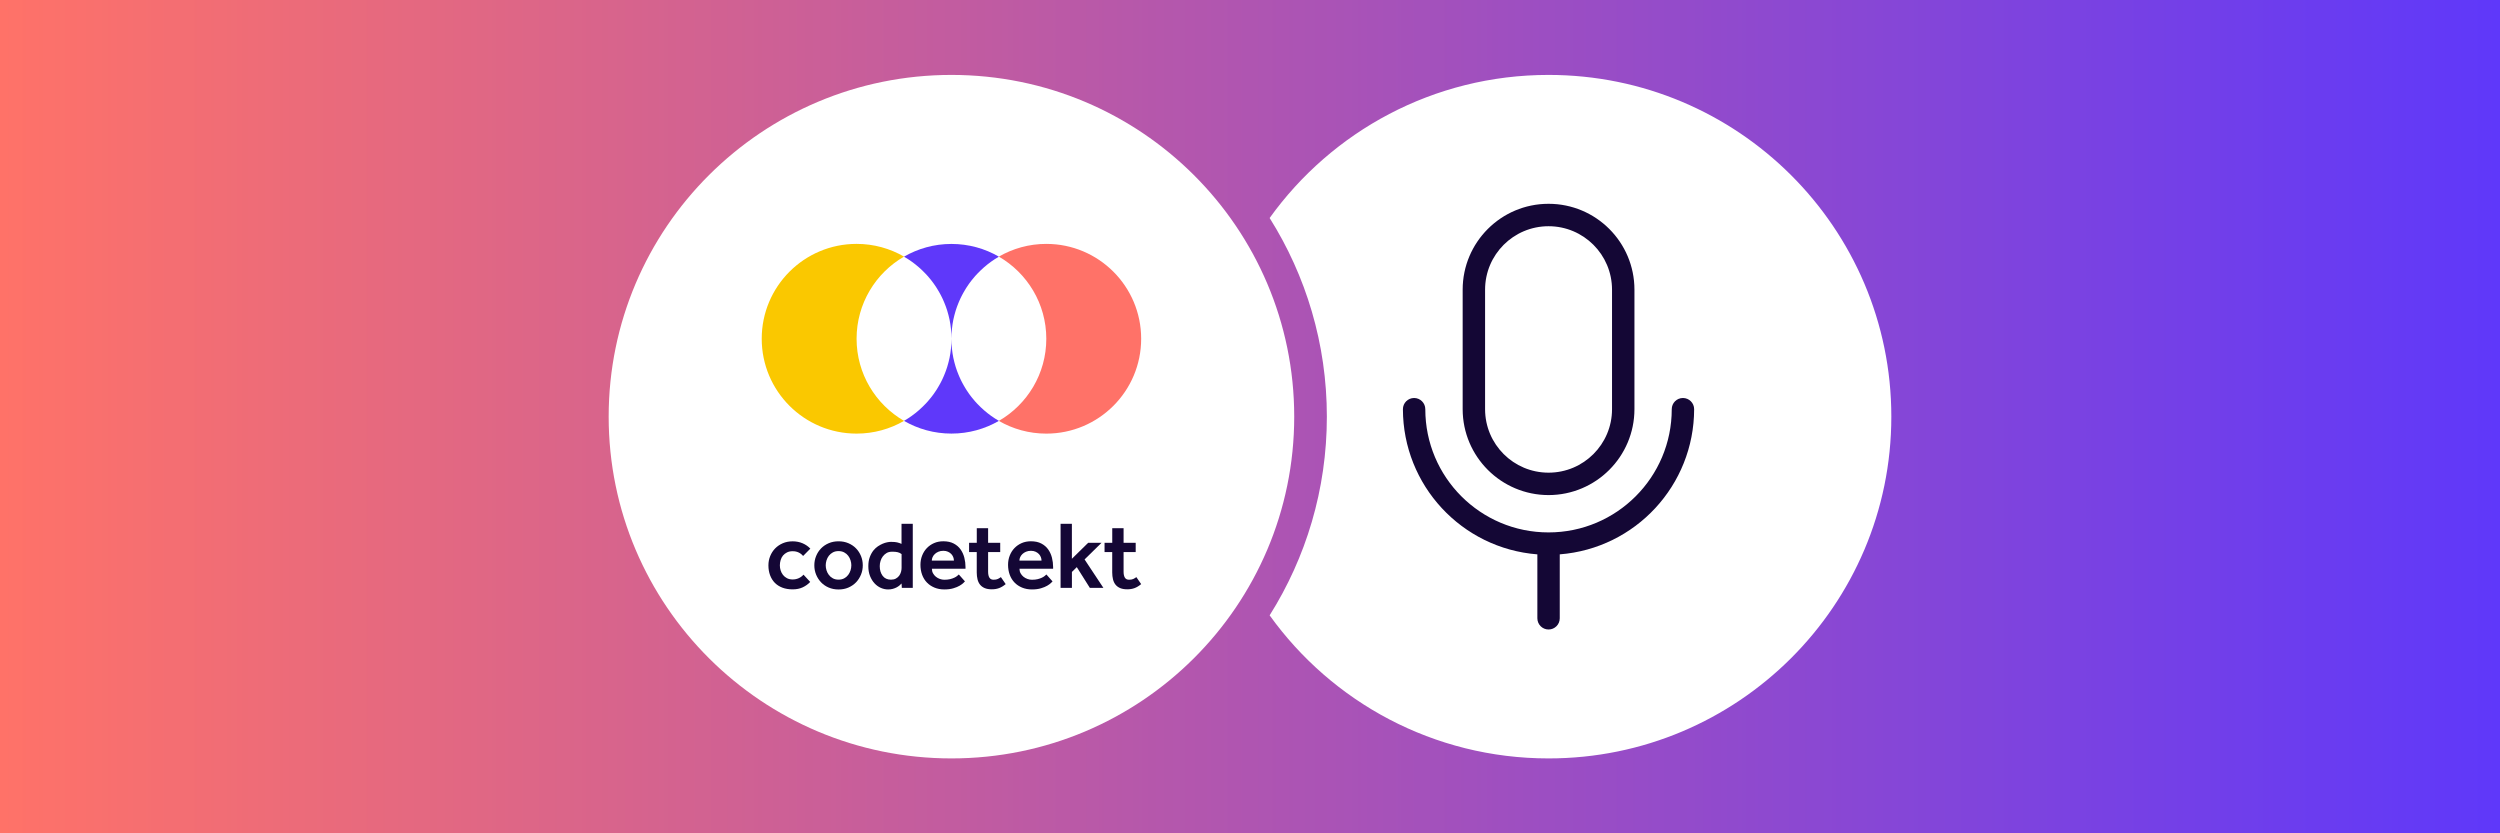
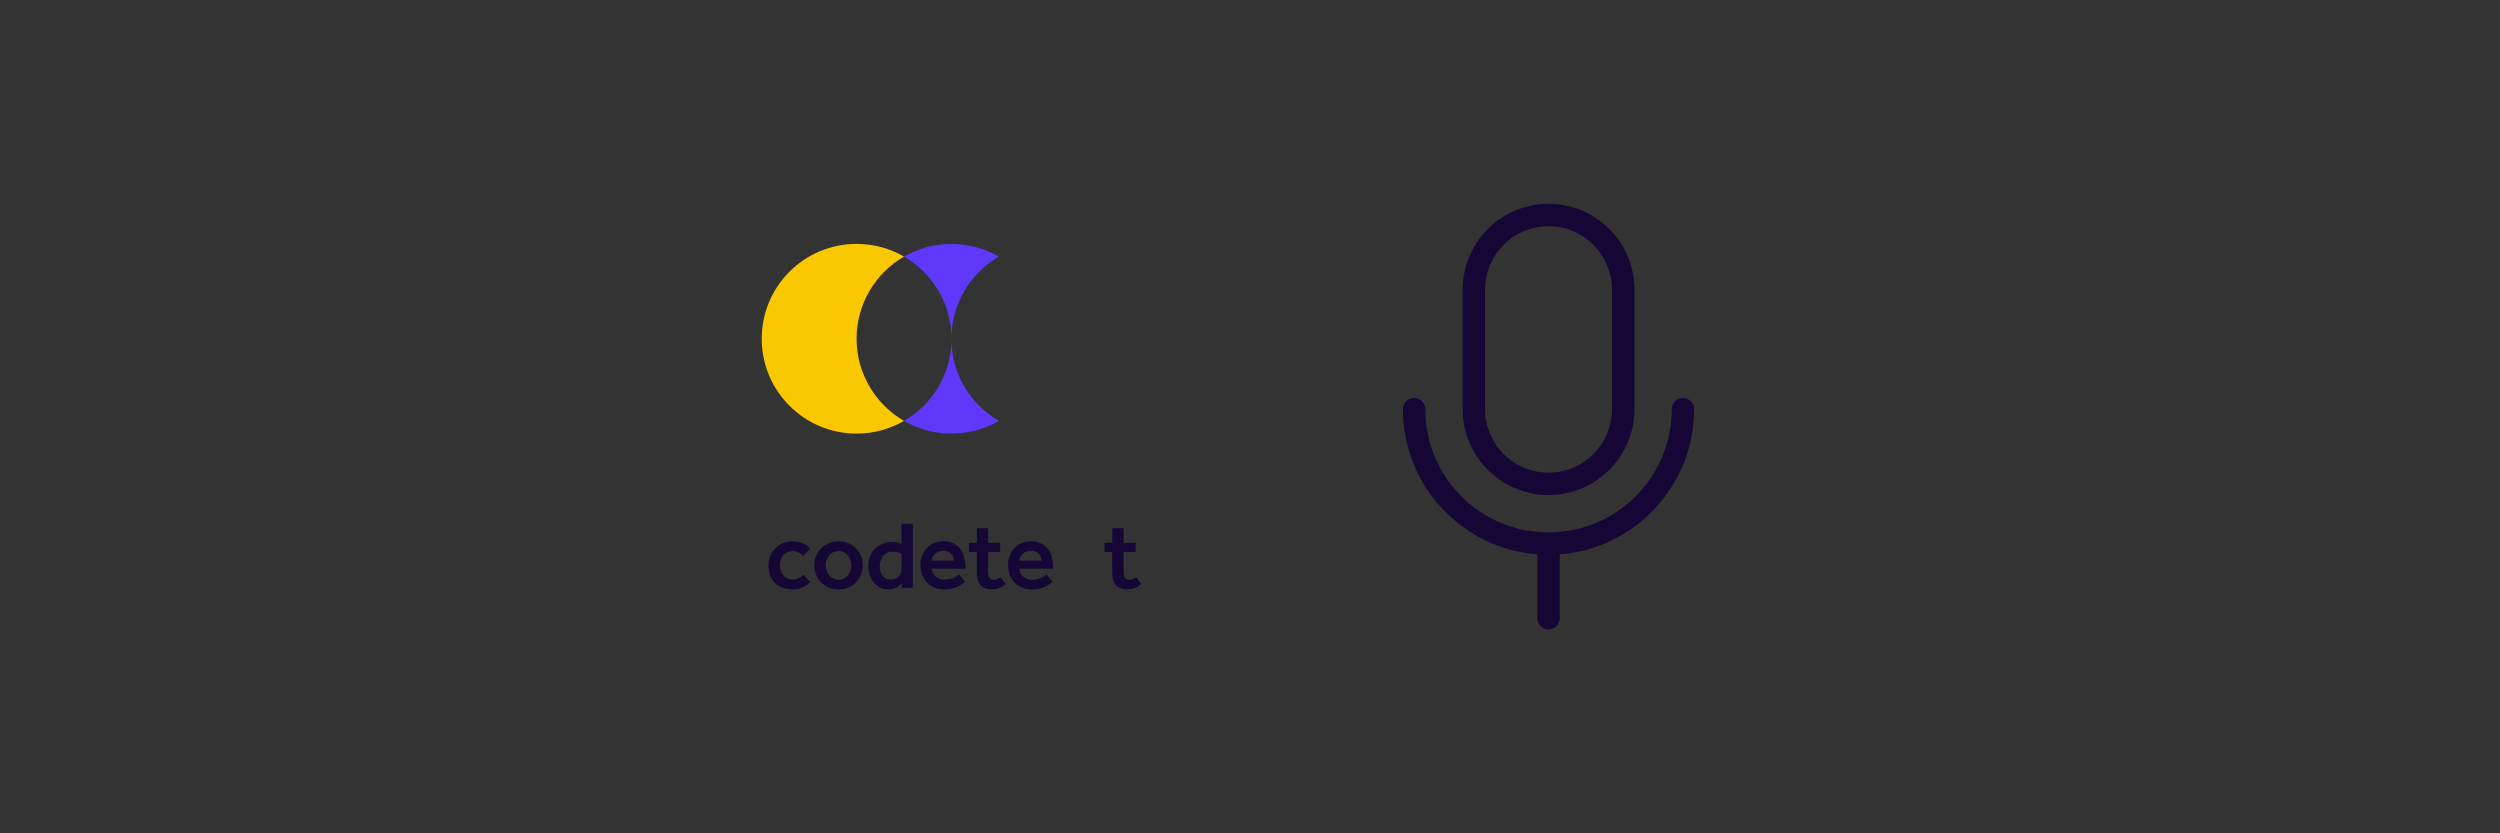
<svg xmlns="http://www.w3.org/2000/svg" id="Ebene_1" viewBox="0 0 900 300">
  <rect x="0" y="0" width="900" height="300" fill="#333333" stroke="none" />
  <defs>
    <style>.cls-1{fill:#5f38fa;}.cls-2{fill:#ff7268;}.cls-3{fill:#140735;}.cls-4{fill:#fac800;}.cls-5{fill:#fff;}.cls-6{fill:url(#Unbenannter_Verlauf_31);}</style>
    <linearGradient id="Unbenannter_Verlauf_31" x1="0" y1="150" x2="900" y2="150" gradientUnits="userSpaceOnUse">
      <stop offset="0" stop-color="#ff7268" />
      <stop offset="1" stop-color="#5f38fa" />
    </linearGradient>
  </defs>
-   <path class="cls-6" d="M900,300H0V0h900v300Z" />
-   <path class="cls-5" d="M557.48,26.97c-41.4,0-78.03,20.33-100.41,51.51,13.05,20.73,20.6,45.24,20.6,71.52s-7.55,50.79-20.6,71.52c22.38,31.19,59.02,51.51,100.41,51.51,68.15,0,123.4-55.08,123.4-123.03s-55.25-123.03-123.4-123.03Z" />
-   <ellipse id="Oval_2" class="cls-5" cx="342.52" cy="150" rx="123.4" ry="123.03" />
  <path class="cls-3" d="M557.48,178.23c17.07-.02,30.9-13.85,30.92-30.92v-43.02c0-17.08-13.84-30.92-30.92-30.92s-30.92,13.84-30.92,30.92v43.02c.02,17.07,13.85,30.9,30.92,30.92ZM534.63,104.29c0-12.62,10.23-22.85,22.85-22.85s22.85,10.23,22.85,22.85v43.02c0,12.62-10.23,22.85-22.85,22.85s-22.85-10.23-22.85-22.85v-43.02ZM561.51,199.57v23.02c0,2.23-1.81,4.03-4.03,4.03s-4.03-1.81-4.03-4.03v-23.02c-27.29-2.13-48.36-24.89-48.4-52.26,0-2.23,1.81-4.03,4.03-4.03s4.03,1.81,4.03,4.03c0,24.5,19.86,44.36,44.36,44.36s44.36-19.86,44.36-44.36c0-2.23,1.81-4.03,4.03-4.03s4.03,1.81,4.03,4.03c-.04,27.38-21.1,50.13-48.4,52.26Z" />
  <path class="cls-3" d="M291.67,209.5c-.76.81-1.66,1.45-2.7,1.94s-2.25.73-3.63.73-2.62-.21-3.7-.62c-1.08-.42-1.99-1-2.73-1.76-.74-.76-1.3-1.67-1.69-2.73-.39-1.06-.59-2.24-.59-3.53,0-1.18.21-2.29.64-3.34.43-1.05,1.02-1.97,1.78-2.75.76-.78,1.68-1.41,2.75-1.87,1.07-.46,2.25-.69,3.55-.69s2.51.24,3.6.71c1.08.47,2.01,1.11,2.77,1.92l-2.59,2.63c-.46-.53-1-.95-1.63-1.25-.62-.3-1.34-.45-2.14-.45s-1.46.14-2.04.43c-.58.29-1.05.66-1.44,1.12-.38.46-.66,1-.85,1.63-.18.62-.28,1.26-.28,1.9s.09,1.23.28,1.83c.18.6.47,1.14.85,1.63.38.48.86.88,1.44,1.18.58.3,1.26.45,2.04.45s1.54-.16,2.21-.47c.67-.31,1.23-.73,1.69-1.26l2.42,2.63Z" />
  <path class="cls-3" d="M293.16,203.52c0-1.18.21-2.29.64-3.34.43-1.05,1.02-1.97,1.78-2.75.76-.78,1.68-1.41,2.75-1.87,1.07-.46,2.25-.69,3.55-.69s2.47.23,3.55.69c1.07.46,1.99,1.08,2.75,1.87.76.78,1.35,1.7,1.78,2.75.43,1.05.64,2.16.64,3.34s-.21,2.29-.64,3.34c-.43,1.05-1.02,1.97-1.78,2.77-.76.8-1.68,1.42-2.75,1.89s-2.25.69-3.55.69-2.47-.23-3.55-.69c-1.07-.46-1.99-1.09-2.75-1.89s-1.35-1.72-1.78-2.77c-.43-1.05-.64-2.16-.64-3.34ZM301.87,208.67c.78,0,1.46-.16,2.04-.47.58-.31,1.05-.72,1.44-1.23.38-.51.66-1.06.85-1.66.18-.6.28-1.2.28-1.8s-.09-1.17-.28-1.78c-.18-.61-.47-1.16-.85-1.66-.38-.5-.86-.9-1.44-1.21-.58-.31-1.26-.47-2.04-.47s-1.46.16-2.04.47c-.58.31-1.05.71-1.44,1.21-.38.5-.66,1.05-.85,1.66-.18.61-.28,1.21-.28,1.78s.09,1.2.28,1.8c.18.6.47,1.15.85,1.66.38.51.86.92,1.44,1.23.58.31,1.26.47,2.04.47Z" />
  <path class="cls-3" d="M324.56,210.05c-.21.23-.46.47-.76.73-.3.25-.65.48-1.05.69-.4.21-.85.38-1.35.52-.5.14-1.05.21-1.68.21-.88,0-1.74-.18-2.59-.55-.85-.37-1.61-.91-2.28-1.63-.67-.71-1.21-1.59-1.63-2.63s-.62-2.22-.62-3.56c0-1.27.18-2.38.55-3.34.37-.96.83-1.77,1.38-2.44.46-.55.97-1.01,1.52-1.38.55-.37,1.11-.67,1.68-.92.56-.24,1.11-.42,1.64-.52.53-.1.99-.16,1.38-.16.53,0,.97.02,1.31.05.35.03.66.08.93.14.28.06.53.13.76.22.23.09.5.2.8.31v-7.23h4.05v23.07h-3.94l-.1-1.59ZM324.56,199.47c-.39-.32-.85-.55-1.37-.67-.52-.13-1.18-.19-1.99-.19s-1.48.16-2.01.47c-.53.31-.99.72-1.38,1.23-.35.46-.62,1-.81,1.61-.2.61-.29,1.25-.29,1.92,0,1.38.35,2.54,1.04,3.46.69.92,1.69,1.38,3.01,1.38.69,0,1.28-.13,1.76-.4.48-.27.88-.61,1.18-1.02.3-.42.52-.87.66-1.37.14-.5.21-.97.21-1.44v-4.98Z" />
  <path class="cls-3" d="M347.39,209.29c-.07.07-.26.26-.57.57-.31.31-.76.64-1.35.99-.59.35-1.34.66-2.25.93-.91.28-2,.42-3.27.42s-2.47-.22-3.53-.66c-1.06-.44-1.97-1.04-2.72-1.82-.75-.77-1.33-1.7-1.73-2.78-.4-1.08-.61-2.28-.61-3.6,0-1.2.2-2.31.61-3.34.4-1.03.97-1.92,1.69-2.68.73-.76,1.59-1.36,2.59-1.8,1-.44,2.12-.66,3.34-.66,1.48,0,2.73.27,3.75.81,1.03.54,1.85,1.25,2.47,2.13.62.88,1.07,1.87,1.35,2.97.28,1.11.42,2.24.42,3.39v.59h-12.1c0,.6.13,1.14.4,1.63.26.48.61.9,1.04,1.25.43.35.91.61,1.45.8.54.19,1.08.28,1.61.28.78,0,1.47-.07,2.06-.22s1.09-.32,1.5-.52c.42-.2.75-.4,1.02-.62.27-.22.47-.4.61-.54l2.21,2.49ZM343.41,201.82c0-.42-.08-.83-.24-1.25-.16-.42-.4-.79-.71-1.12-.31-.33-.71-.61-1.19-.83-.48-.22-1.04-.33-1.66-.33-.67,0-1.26.11-1.78.33-.52.22-.95.5-1.3.83-.35.33-.61.71-.8,1.12-.18.42-.28.83-.28,1.25h7.96Z" />
  <path class="cls-3" d="M351.64,198.74h-2.77v-3.32h2.77v-5.26h4.08v5.26h4.36v3.32h-4.36v7.09c0,.92.16,1.63.47,2.13.31.5.81.74,1.5.74.65,0,1.16-.09,1.54-.28.38-.18.74-.4,1.09-.66l1.73,2.52c-.81.67-1.6,1.15-2.39,1.44-.78.29-1.66.43-2.63.43s-1.83-.14-2.52-.43-1.25-.7-1.68-1.23c-.43-.53-.73-1.17-.92-1.92-.18-.75-.28-1.57-.28-2.47v-7.37Z" />
  <path class="cls-3" d="M378.93,209.29c-.07.07-.26.26-.57.57s-.76.64-1.35.99c-.59.35-1.34.66-2.25.93-.91.28-2,.42-3.27.42s-2.47-.22-3.53-.66c-1.06-.44-1.97-1.04-2.72-1.82-.75-.77-1.33-1.7-1.73-2.78-.4-1.08-.61-2.28-.61-3.6,0-1.2.2-2.31.61-3.34.4-1.03.97-1.92,1.69-2.68.73-.76,1.59-1.36,2.59-1.8,1-.44,2.12-.66,3.34-.66,1.48,0,2.73.27,3.75.81,1.03.54,1.85,1.25,2.47,2.13.62.88,1.07,1.87,1.35,2.97.28,1.11.42,2.24.42,3.39v.59h-12.11c0,.6.13,1.14.4,1.63.26.48.61.9,1.04,1.25.43.35.91.61,1.45.8.54.19,1.08.28,1.61.28.78,0,1.47-.07,2.06-.22.59-.15,1.09-.32,1.5-.52.42-.2.75-.4,1.02-.62.27-.22.47-.4.61-.54l2.21,2.49ZM374.95,201.82c0-.42-.08-.83-.24-1.25-.16-.42-.4-.79-.71-1.12-.31-.33-.71-.61-1.19-.83-.48-.22-1.04-.33-1.66-.33-.67,0-1.26.11-1.78.33-.52.22-.95.5-1.3.83-.35.33-.61.71-.8,1.12s-.28.83-.28,1.25h7.95Z" />
-   <path class="cls-3" d="M381.8,188.57h4.08v12.59l5.85-5.74h4.81l-6.09,5.98,6.78,10.24h-4.88l-4.7-7.47-1.76,1.73v5.74h-4.08v-23.07Z" />
  <path class="cls-3" d="M400.41,198.74h-2.77v-3.32h2.77v-5.26h4.08v5.26h4.36v3.32h-4.36v7.09c0,.92.16,1.63.47,2.13.31.5.81.74,1.5.74.65,0,1.16-.09,1.54-.28.38-.18.74-.4,1.09-.66l1.73,2.52c-.81.67-1.6,1.15-2.39,1.44-.78.29-1.66.43-2.63.43s-1.83-.14-2.52-.43-1.25-.7-1.68-1.23c-.43-.53-.73-1.17-.92-1.92-.18-.75-.28-1.57-.28-2.47v-7.37Z" />
  <path class="cls-1" d="M342.58,120c.03-.5.06-.99.11-1.48,0-.02,0-.04,0-.06.05-.5.12-1,.19-1.5.02-.14.04-.27.06-.41.07-.45.15-.9.24-1.35.01-.05.02-.1.03-.15.1-.47.21-.94.33-1.41.04-.15.08-.3.12-.45.1-.39.21-.78.33-1.17.03-.1.06-.2.09-.3.13-.43.28-.85.43-1.27.06-.17.12-.34.19-.5.12-.32.25-.64.38-.96.08-.18.15-.37.23-.55.15-.35.3-.69.46-1.03.09-.19.18-.38.28-.57.12-.25.25-.49.38-.74.15-.28.3-.56.46-.84.14-.24.27-.49.42-.72.13-.22.26-.43.39-.65.11-.17.22-.35.33-.52.25-.39.51-.77.78-1.15.09-.13.18-.26.28-.39.17-.24.35-.47.53-.7.08-.11.17-.22.25-.32.39-.49.79-.98,1.21-1.45.01-.01.03-.03.04-.04.22-.25.45-.5.68-.74.05-.06.1-.11.16-.16.72-.75,1.47-1.47,2.25-2.16.02-.02.04-.04.07-.06.81-.71,1.66-1.38,2.54-2.01,0,0,0,0,0,0,.89-.64,1.82-1.24,2.78-1.79-5.02-2.91-10.85-4.58-17.08-4.58s-12.05,1.67-17.08,4.58c.96.55,1.88,1.15,2.78,1.79,0,0,0,0,0,0,.88.63,1.73,1.3,2.54,2.01.02.02.04.04.07.06.78.68,1.53,1.4,2.25,2.16.05.05.1.11.16.16.23.24.46.49.68.74.01.01.03.03.04.04.42.47.82.95,1.21,1.45.09.11.17.21.25.32.18.23.36.47.53.7.09.13.19.26.28.39.27.38.53.76.78,1.15.11.17.22.34.33.52.13.21.27.43.39.65.14.24.28.48.42.72.16.28.31.56.46.84.13.24.25.49.38.74.09.19.19.38.28.57.16.34.32.68.46,1.03.08.18.15.36.23.55.13.32.26.64.38.96.06.17.12.33.19.5.15.42.3.84.43,1.27.03.1.06.2.09.3.12.39.23.78.33,1.17.04.15.08.3.12.45.12.47.23.94.33,1.41.01.05.02.1.03.15.09.45.17.89.24,1.35.02.14.04.27.06.41.07.5.14,1,.19,1.5,0,.02,0,.04,0,.06.05.49.08.99.11,1.48,0,.13.01.26.02.4.02.52.04,1.04.04,1.56,0-.52.02-1.04.04-1.56,0-.13.01-.26.02-.4" />
  <path class="cls-1" d="M342.46,123.91c-.03.5-.06.99-.11,1.48,0,.02,0,.04,0,.06-.05.5-.12,1-.19,1.5-.02.14-.04.27-.06.41-.07.45-.15.9-.24,1.35-.01.05-.02.1-.03.15-.1.47-.21.94-.33,1.41-.04.15-.08.3-.12.45-.1.39-.21.78-.33,1.17-.03.1-.06.2-.09.3-.13.43-.28.85-.43,1.27-.06.17-.12.34-.19.5-.12.32-.25.64-.38.96-.08.18-.15.37-.23.55-.15.35-.3.69-.46,1.03-.09.19-.18.38-.28.57-.12.25-.25.49-.38.74-.15.28-.3.56-.46.84-.14.24-.27.49-.42.72-.13.22-.26.43-.39.65-.11.17-.22.35-.33.52-.25.39-.51.77-.78,1.15-.09.13-.18.26-.28.39-.17.24-.35.47-.53.7-.08.11-.17.22-.25.32-.39.49-.79.98-1.21,1.45-.01.01-.03.03-.04.04-.22.25-.45.5-.68.74-.05.06-.1.11-.16.16-.72.75-1.47,1.47-2.25,2.16-.02.02-.04.04-.07.06-.82.71-1.66,1.38-2.54,2.01,0,0,0,0,0,0-.89.64-1.82,1.24-2.78,1.79,5.02,2.91,10.85,4.58,17.08,4.58s12.05-1.67,17.08-4.58c-.96-.55-1.88-1.15-2.78-1.79,0,0,0,0,0,0-.88-.63-1.73-1.3-2.54-2.01-.02-.02-.04-.04-.07-.06-.78-.68-1.53-1.4-2.25-2.16-.05-.05-.1-.11-.16-.16-.23-.24-.46-.49-.68-.74-.01-.01-.03-.03-.04-.04-.42-.47-.82-.95-1.21-1.45-.09-.11-.17-.21-.25-.32-.18-.23-.36-.47-.53-.7-.09-.13-.19-.26-.28-.39-.27-.38-.53-.76-.78-1.15-.11-.17-.22-.34-.33-.52-.13-.21-.27-.43-.39-.65-.14-.24-.28-.48-.42-.72-.16-.28-.31-.56-.46-.84-.13-.24-.25-.49-.38-.74-.09-.19-.19-.38-.28-.57-.16-.34-.31-.68-.46-1.03-.08-.18-.15-.36-.23-.55-.13-.32-.26-.64-.38-.96-.06-.17-.12-.33-.19-.5-.15-.42-.3-.84-.43-1.27-.03-.1-.06-.2-.09-.3-.12-.39-.23-.78-.33-1.17-.04-.15-.08-.3-.12-.45-.12-.47-.23-.94-.33-1.41-.01-.05-.02-.1-.03-.15-.09-.45-.17-.89-.24-1.35-.02-.14-.04-.27-.06-.41-.07-.5-.14-1-.19-1.5,0-.02,0-.04,0-.06-.05-.49-.08-.99-.11-1.48,0-.13-.01-.26-.02-.4-.02-.52-.04-1.04-.04-1.56,0,.52-.02,1.04-.04,1.56,0,.13-.01.26-.02.4" />
-   <path class="cls-2" d="M376.67,87.8c-6.22,0-12.05,1.67-17.08,4.58,10.2,5.91,17.08,16.93,17.08,29.57s-6.87,23.66-17.08,29.57c5.02,2.91,10.85,4.58,17.08,4.58,18.86,0,34.15-15.29,34.15-34.15s-15.29-34.15-34.15-34.15" />
  <path class="cls-4" d="M308.37,121.95c0-12.64,6.87-23.67,17.08-29.57-5.02-2.91-10.85-4.58-17.08-4.58-18.86,0-34.15,15.29-34.15,34.15s15.29,34.15,34.15,34.15c6.22,0,12.05-1.67,17.08-4.58-10.2-5.91-17.08-16.93-17.08-29.57" />
</svg>